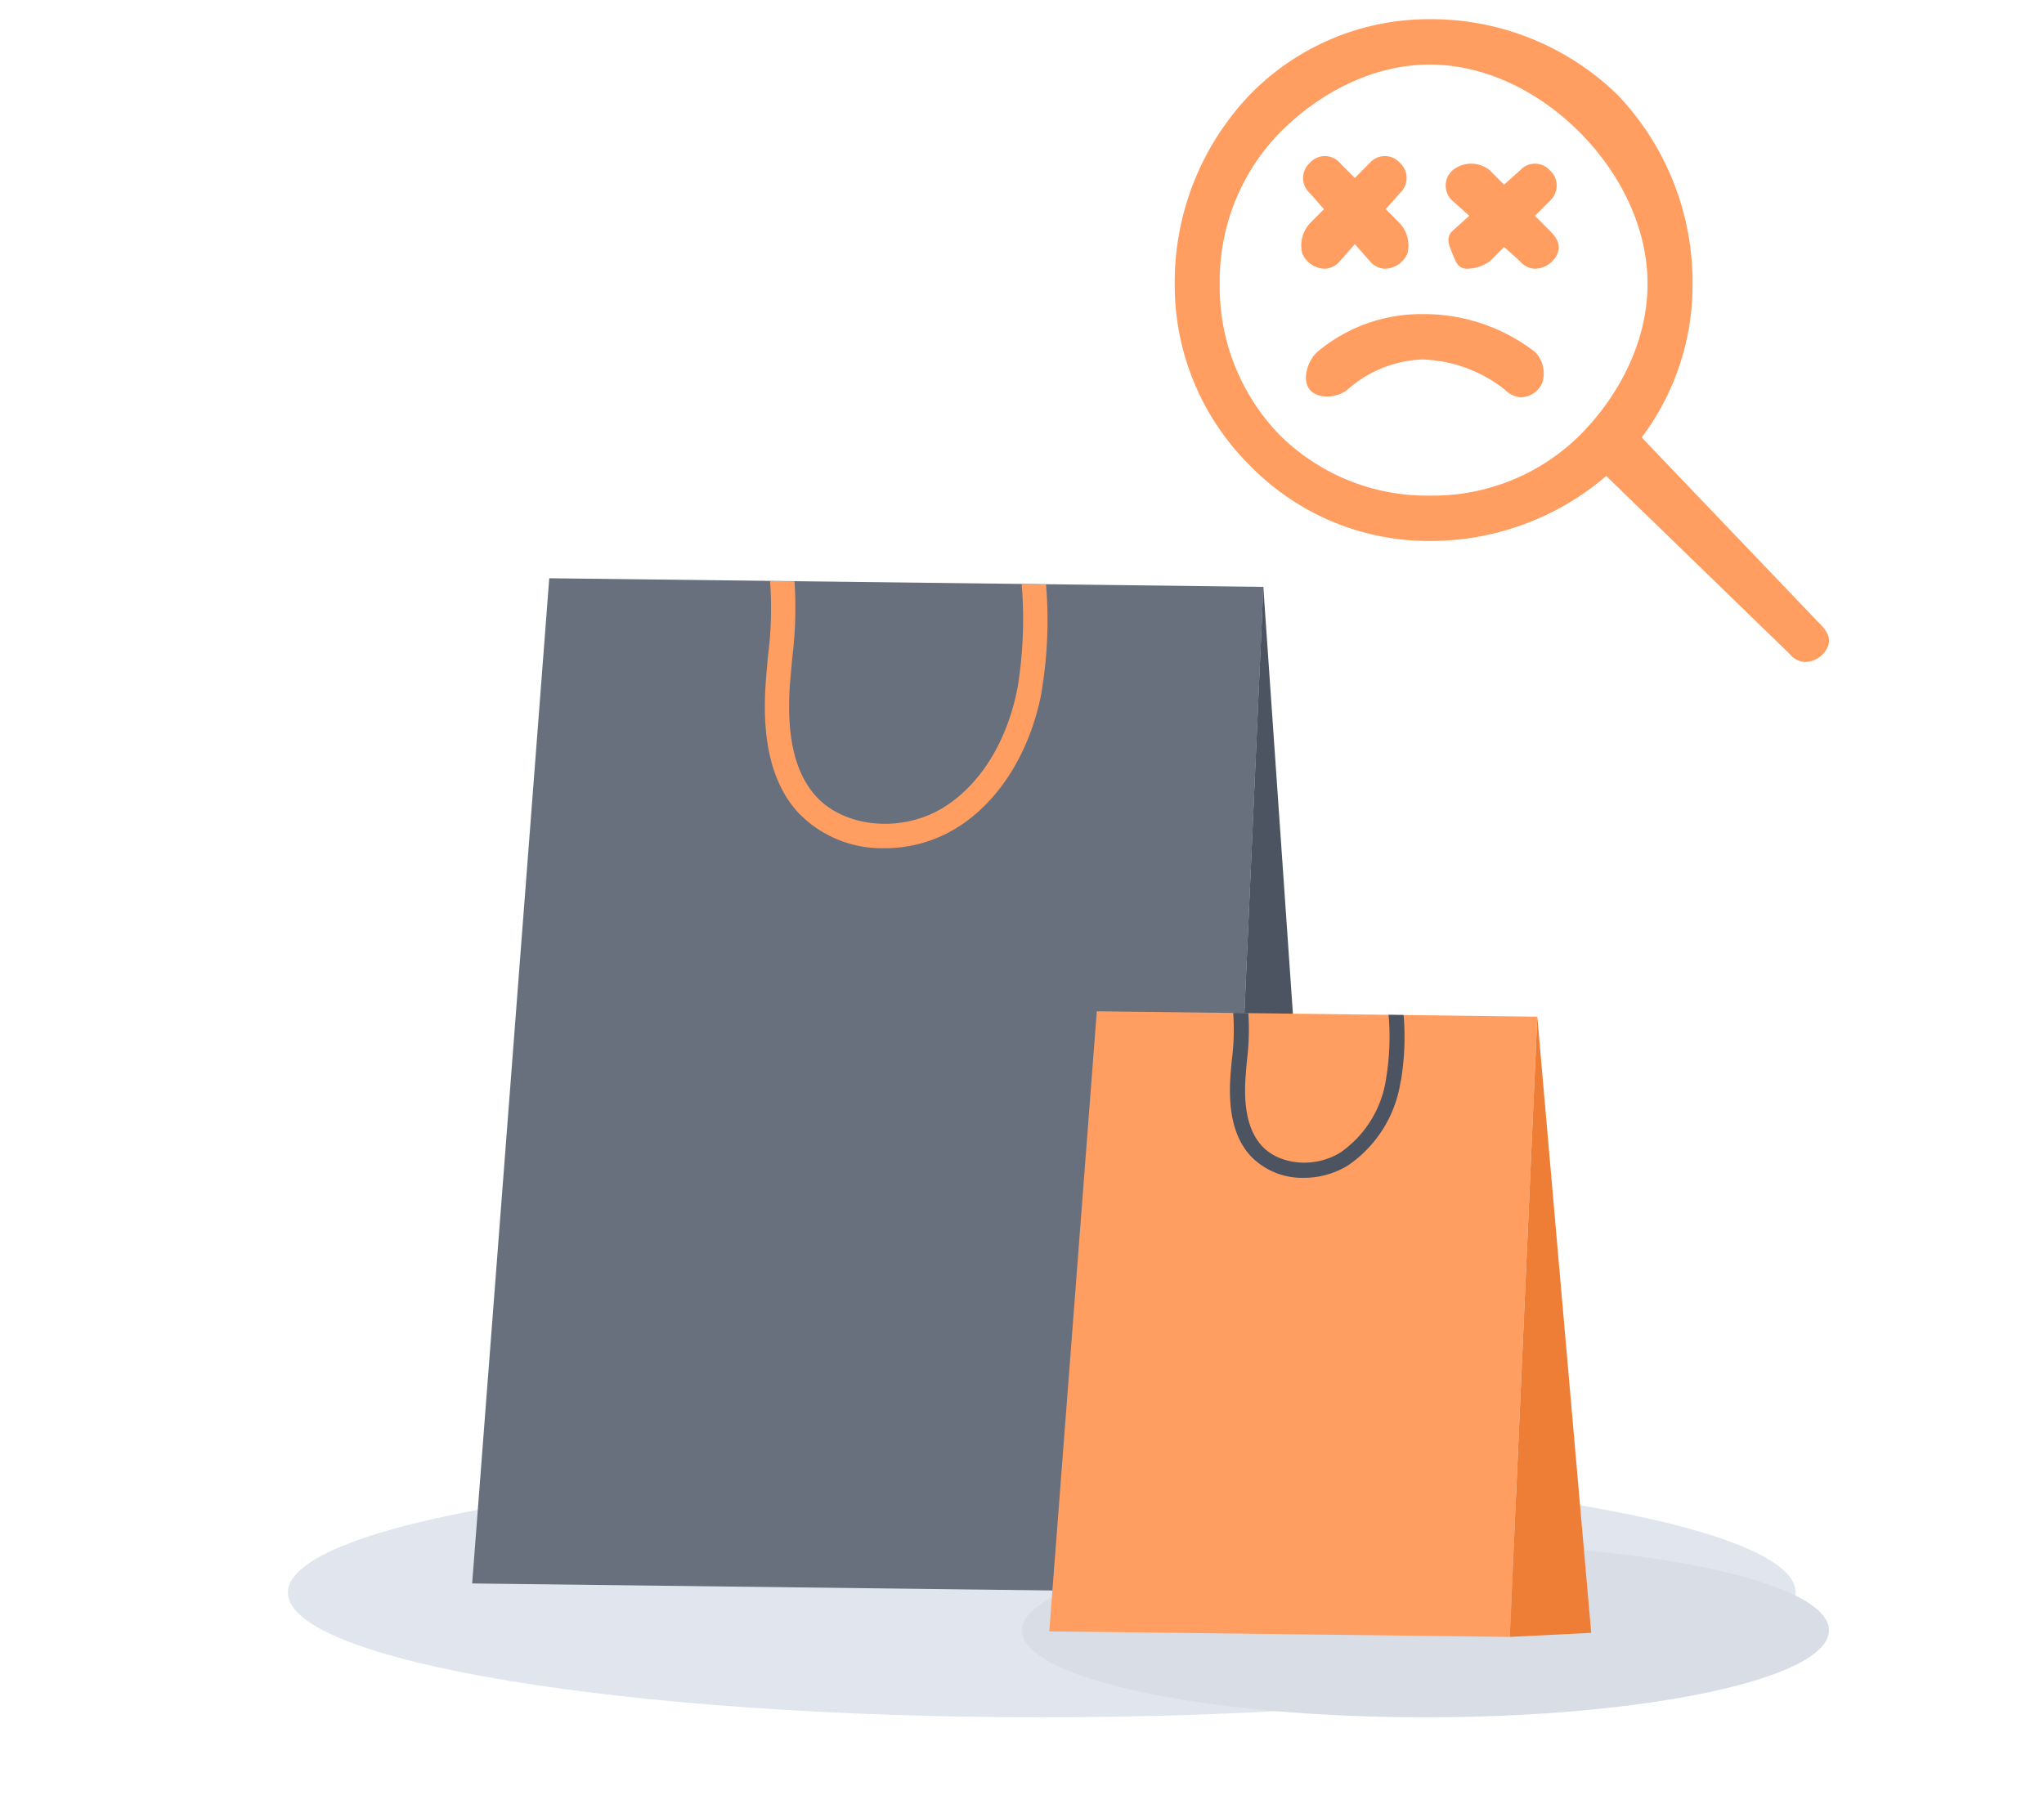
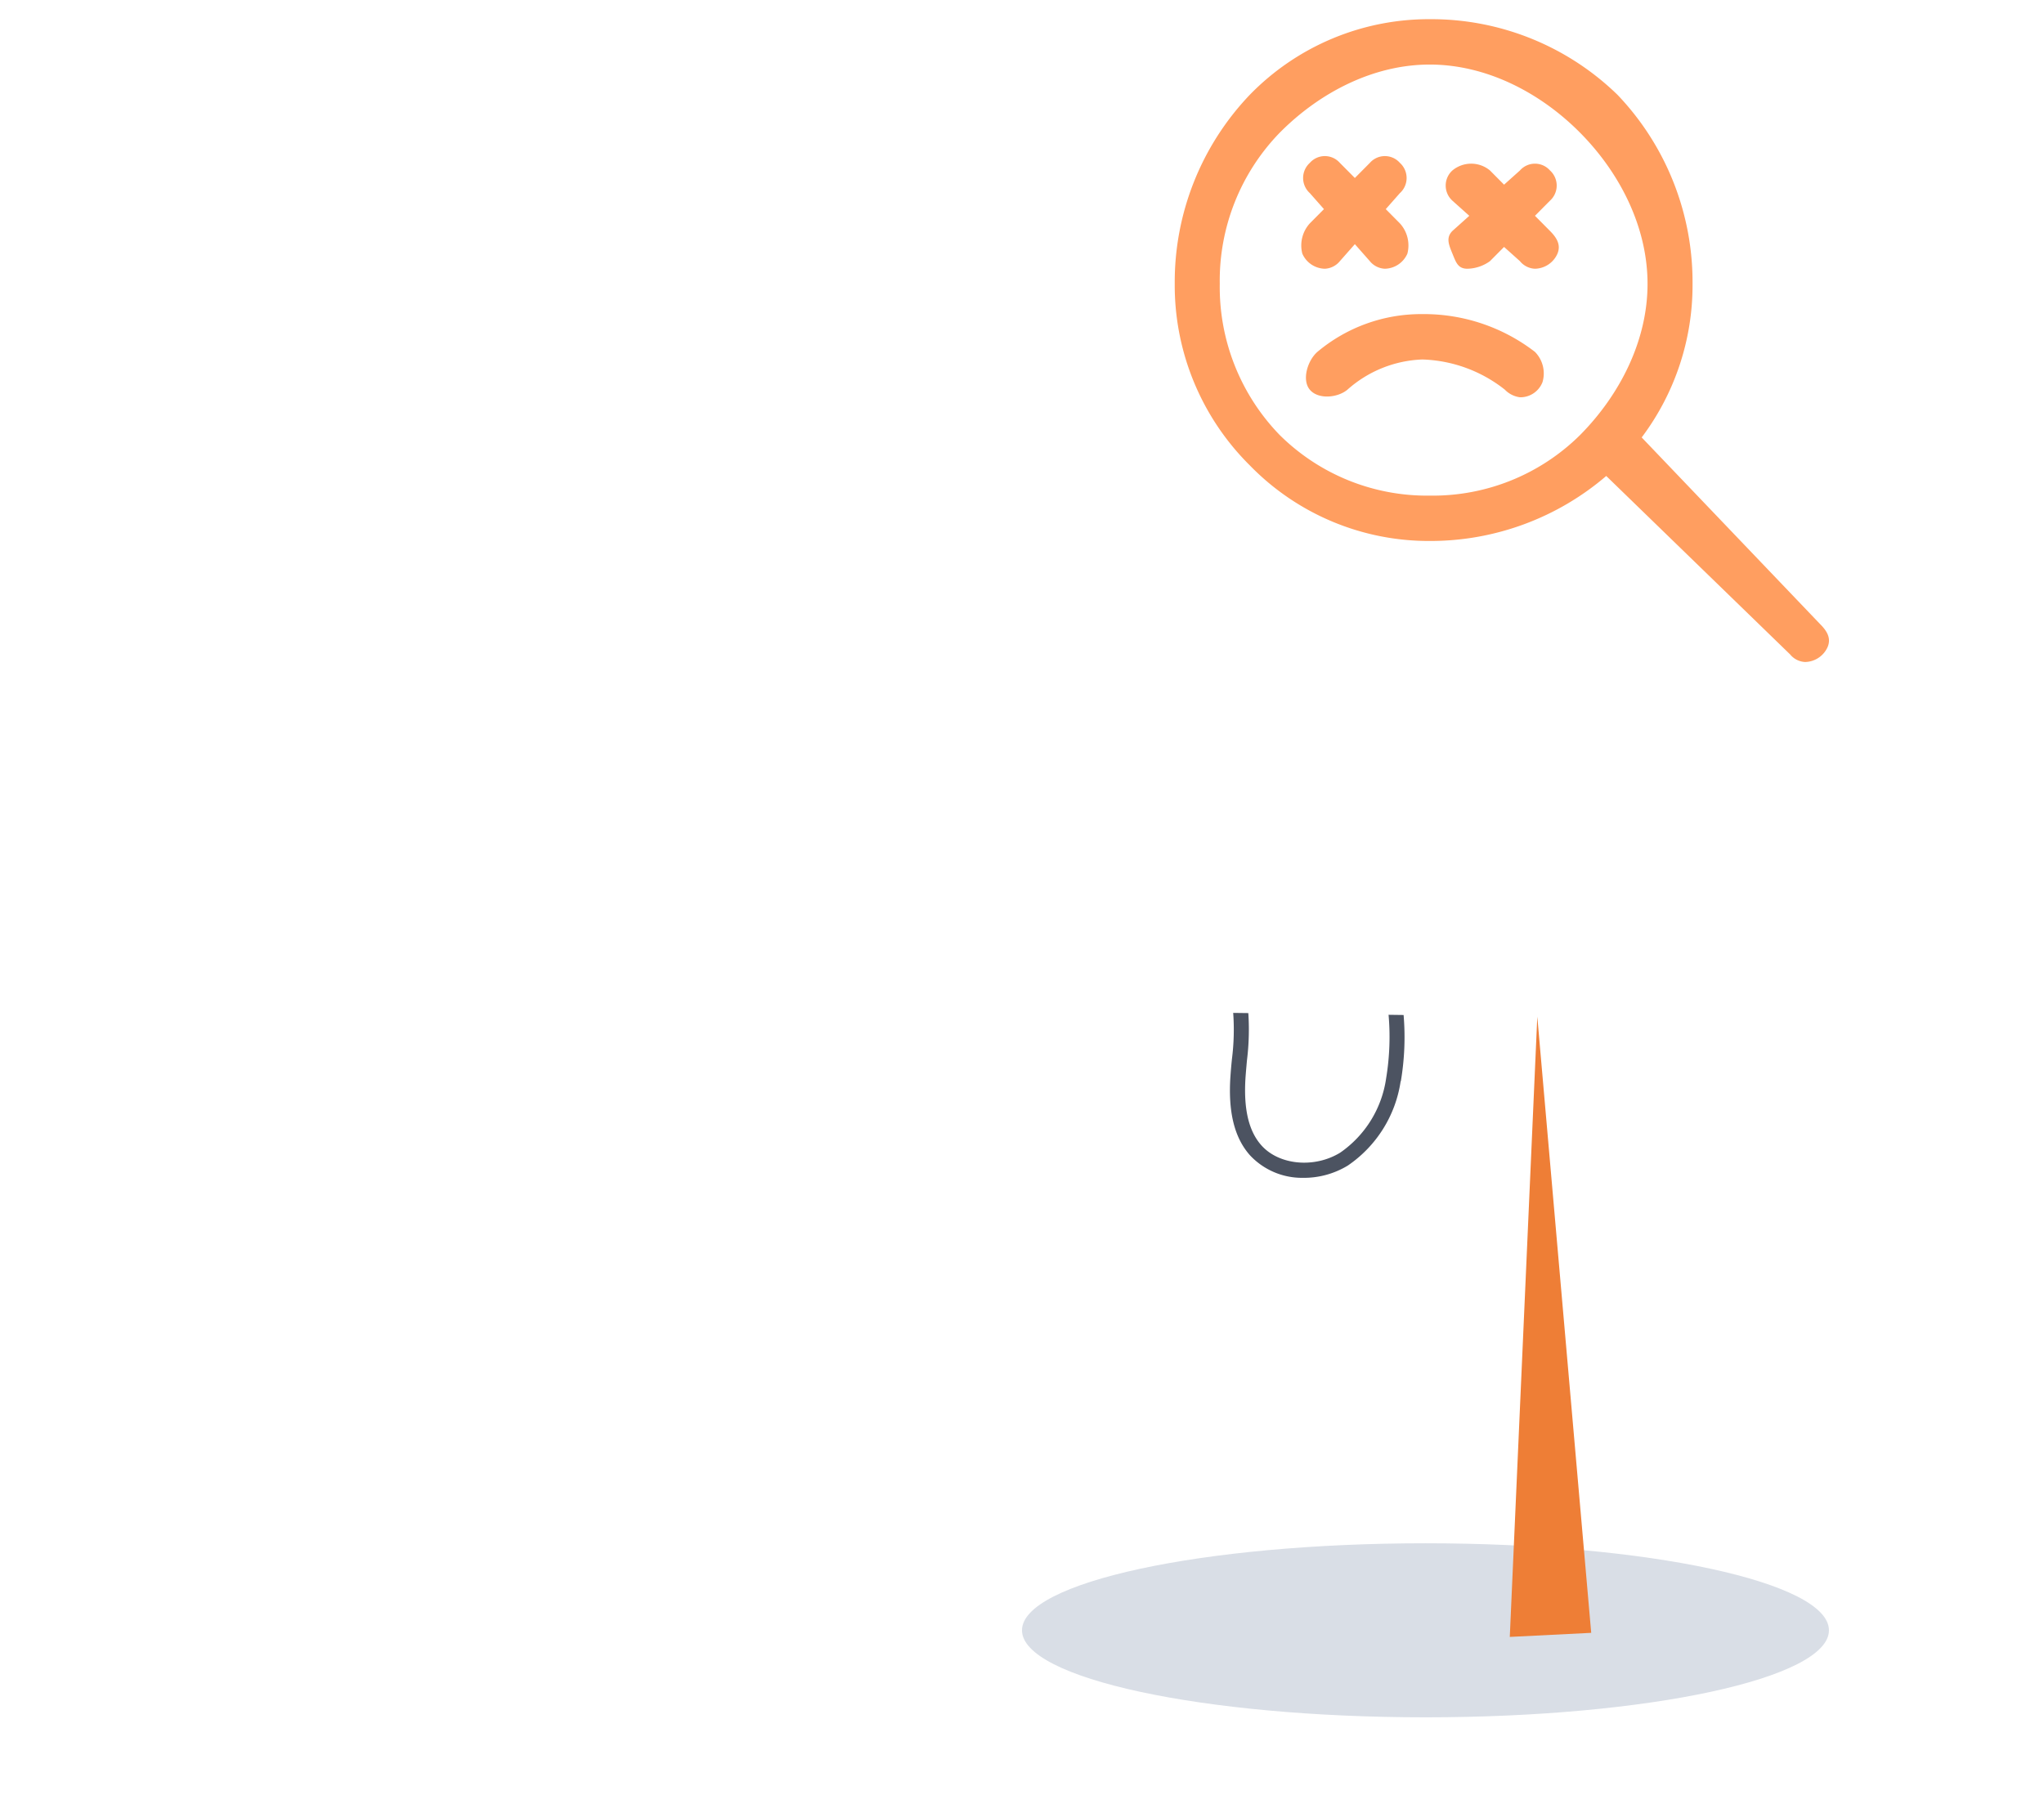
<svg xmlns="http://www.w3.org/2000/svg" width="213" height="189" viewBox="0 0 213 189">
  <g id="Group_6152" data-name="Group 6152" transform="translate(-854 -326)">
    <path id="Path_11860" data-name="Path 11860" d="M0,0H213V189H0Z" transform="translate(854 326)" fill="rgba(255,255,255,0)" />
-     <path id="Path_11861" data-name="Path 11861" d="M78.561,0c43.388,0,78.561,5.82,78.561,13S121.949,26,78.561,26,0,20.18,0,13,35.173,0,78.561,0Z" transform="translate(884 479)" fill="#e1e6ee" />
    <path id="Path_11869" data-name="Path 11869" d="M42.045,0C65.265,0,84.089,4.061,84.089,9.07s-18.824,9.07-42.045,9.07S0,14.079,0,9.07,18.824,0,42.045,0Z" transform="translate(960.5 486.86)" fill="#d9dee6" />
    <g id="Group_6151" data-name="Group 6151" transform="translate(111)">
-       <path id="Path_11844" data-name="Path 11844" d="M547,301.06,535.02,405.25l-77.5-6.38,15.34-103.91Z" transform="matrix(0.998, -0.07, 0.07, 0.998, 307.676, 125.002)" fill="#69707d" />
-       <path id="Path_11845" data-name="Path 11845" d="M546.99,301.06l-.08,98.72-11.89,5.47Z" transform="matrix(0.998, -0.07, 0.07, 0.998, 307.676, 125.002)" fill="#4c5361" />
-       <path id="Path_11846" data-name="Path 11846" d="M523.2,310.34c-1.63,6.2-5.24,11.16-9.9,13.57a14.191,14.191,0,0,1-7.71,1.54,12.047,12.047,0,0,1-8.63-4.39c-2.45-3.15-3.22-7.63-2.37-13.66.13-.92.28-1.84.43-2.77a38.425,38.425,0,0,0,.76-7.77l2.54.21a42.51,42.51,0,0,1-.8,7.98c-.14.9-.29,1.81-.43,2.7-.75,5.33-.14,9.17,1.86,11.77,2.74,3.53,8.65,4.5,13.16,2.16,4.03-2.09,7.17-6.46,8.62-11.97a44.045,44.045,0,0,0,1.17-10.7l2.53.21a44.858,44.858,0,0,1-1.25,11.14Z" transform="matrix(0.998, -0.07, 0.07, 0.998, 307.676, 125.002)" fill="#ff9e60" />
-     </g>
+       </g>
    <g id="Group_6150" data-name="Group 6150" transform="translate(0 4.139)">
-       <path id="Path_11847" data-name="Path 11847" d="M493.86,336.87l-7.38,64.26-47.81-3.93,9.46-64.1Z" transform="matrix(0.998, -0.07, 0.07, 0.998, 497.745, 126.206)" fill="#ff9e60" />
      <path id="Path_11848" data-name="Path 11848" d="M493.86,336.87l1.11,64.43-8.49-.17Z" transform="matrix(0.998, -0.07, 0.07, 0.998, 497.745, 126.206)" fill="#ee7e36" />
      <path id="Path_11849" data-name="Path 11849" d="M479.19,342.59a12.912,12.912,0,0,1-6.1,8.37,8.8,8.8,0,0,1-4.76.95,7.412,7.412,0,0,1-5.32-2.71c-1.51-1.94-1.99-4.7-1.46-8.43q.12-.855.27-1.71a24.381,24.381,0,0,0,.47-4.8l1.57.13a26.06,26.06,0,0,1-.49,4.92c-.09.56-.18,1.12-.26,1.67-.46,3.29-.09,5.66,1.15,7.26,1.69,2.18,5.33,2.78,8.12,1.33a11.364,11.364,0,0,0,5.32-7.38,26.506,26.506,0,0,0,.72-6.6l1.56.13a27.639,27.639,0,0,1-.77,6.87Z" transform="matrix(0.998, -0.07, 0.07, 0.998, 497.745, 126.206)" fill="#4c5361" />
    </g>
    <path id="Union_1" data-name="Union 1" d="M-1649.872,707.212l-19.162-18.6a28.137,28.137,0,0,1-18.377,6.775,26.014,26.014,0,0,1-18.768-7.882A26.435,26.435,0,0,1-1714,668.588a28.276,28.276,0,0,1,7.821-19.706A26.024,26.024,0,0,1-1687.411,641a27.821,27.821,0,0,1,19.551,7.882,28.286,28.286,0,0,1,7.82,19.706,26.4,26.4,0,0,1-5.3,16.007l18.6,19.464c.7.7,1.161,1.444.782,2.365a2.62,2.62,0,0,1-2.346,1.577h-.008A2.141,2.141,0,0,1-1649.872,707.212Zm-53.179-54.389a22.129,22.129,0,0,0-6.256,15.765,22.133,22.133,0,0,0,6.256,15.765,21.784,21.784,0,0,0,15.641,6.306,21.791,21.791,0,0,0,15.641-6.306c4.154-4.191,7.039-9.84,7.039-15.765s-2.884-11.578-7.039-15.765-9.767-7.088-15.641-7.094S-1698.894,648.633-1703.051,652.824Zm23.461,26.8a14.542,14.542,0,0,0-8.6-3.153,12.393,12.393,0,0,0-7.82,3.153c-1.032.855-3.045,1.028-3.91,0s-.23-3.061.782-3.942a16.8,16.8,0,0,1,10.948-3.941,18.927,18.927,0,0,1,11.731,3.941,3.2,3.2,0,0,1,.782,3.153,2.476,2.476,0,0,1-2.346,1.576A2.666,2.666,0,0,1-1679.591,679.624Zm1.565-13.4-1.656-1.484-1.472,1.484a4.161,4.161,0,0,1-2.346.788c-.99,0-1.188-.656-1.564-1.576s-.7-1.66,0-2.365l1.759-1.576-1.759-1.576a2.124,2.124,0,0,1,0-3.153,3.062,3.062,0,0,1,3.91,0l1.472,1.484,1.656-1.484a2.087,2.087,0,0,1,3.128,0,2.124,2.124,0,0,1,0,3.153l-1.564,1.576,1.564,1.576c.7.705,1.161,1.444.782,2.365a2.618,2.618,0,0,1-2.346,1.576A2.132,2.132,0,0,1-1678.026,666.224Zm-15.641,0-1.564-1.773-1.564,1.773a2.148,2.148,0,0,1-1.564.788,2.62,2.62,0,0,1-2.347-1.576,3.417,3.417,0,0,1,.783-3.153l1.472-1.484-1.472-1.669a2.125,2.125,0,0,1,0-3.153,2.085,2.085,0,0,1,3.128,0l1.564,1.576,1.564-1.576a2.086,2.086,0,0,1,3.129,0,2.124,2.124,0,0,1,0,3.153l-1.472,1.669,1.472,1.484a3.416,3.416,0,0,1,.782,3.153,2.621,2.621,0,0,1-2.346,1.576A2.144,2.144,0,0,1-1693.667,666.224Z" transform="translate(2690.416 -313)" fill="#ff9e60" />
  </g>
</svg>